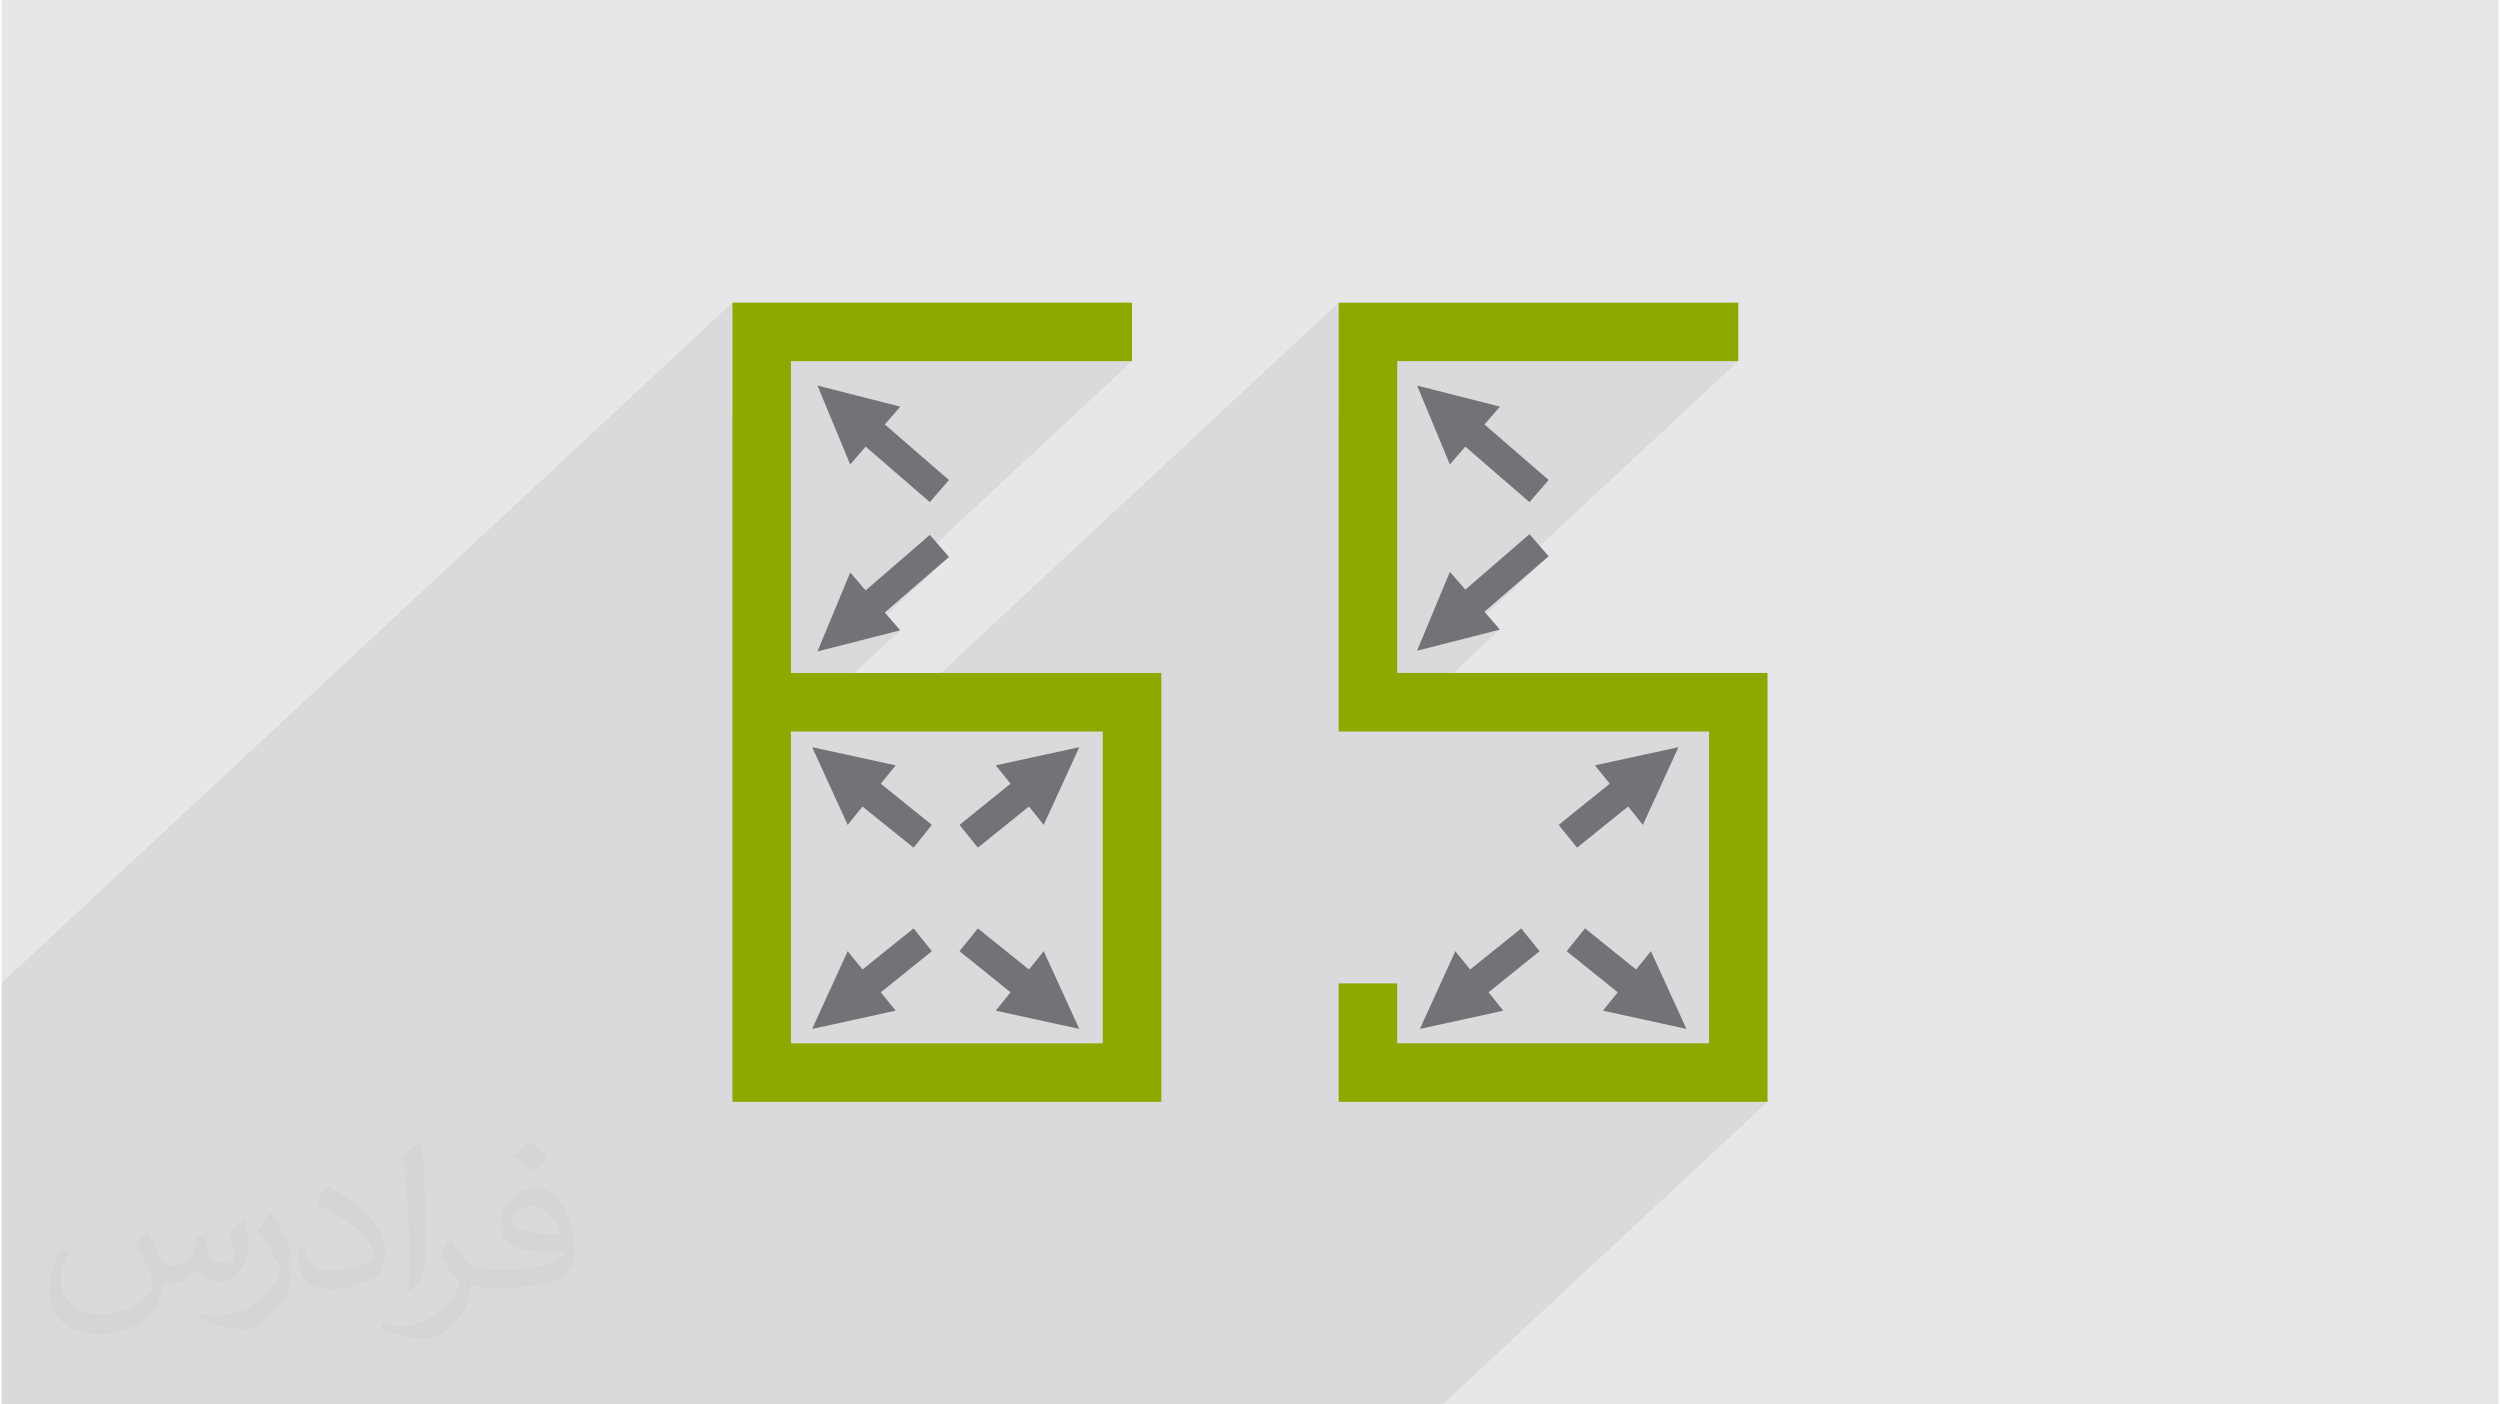
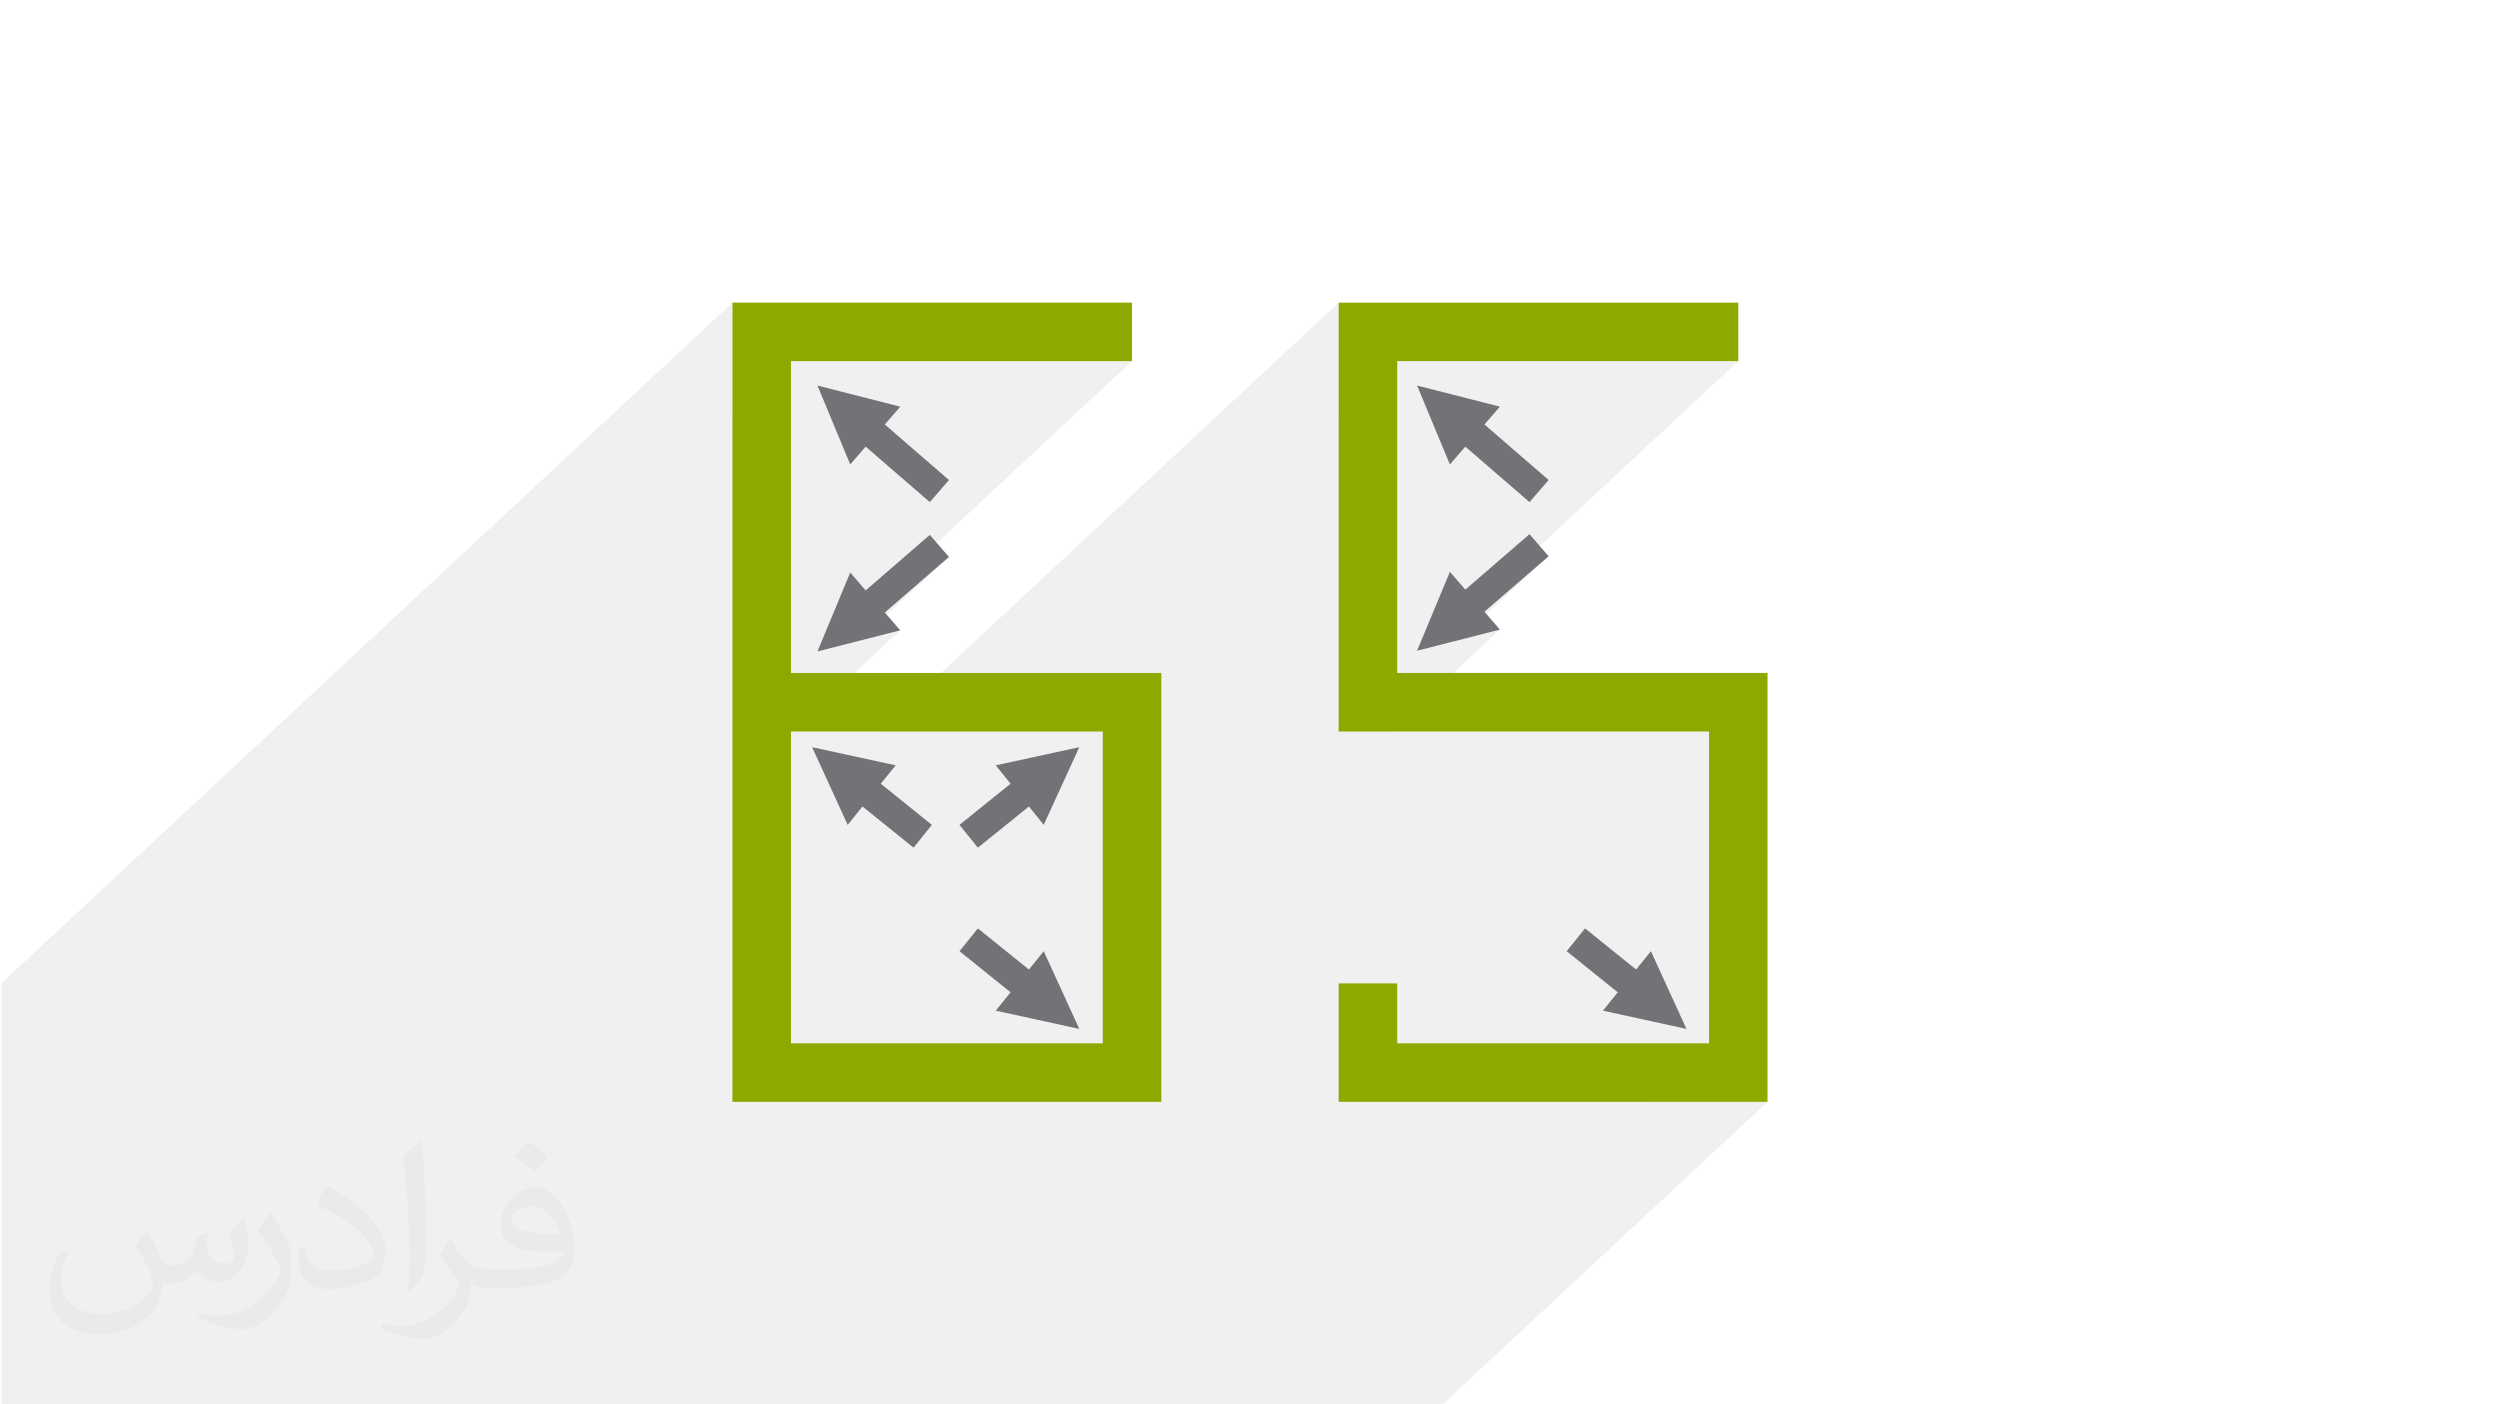
<svg xmlns="http://www.w3.org/2000/svg" xml:space="preserve" width="356px" height="200px" version="1.0" shape-rendering="geometricPrecision" text-rendering="geometricPrecision" image-rendering="optimizeQuality" fill-rule="evenodd" clip-rule="evenodd" viewBox="0 0 35600 20025">
  <g id="Layer_x0020_1">
    <g id="_2047728092720">
-       <path fill="#E6E7E8" d="M0 0l35600 0 0 20025 -35600 0 0 -20025z" />
      <path fill="#373435" fill-opacity="0.078" d="M24345 14876l-897 834 1731 0 -4635 4315 -1731 0 -543 0 -1469 0 -71 0 -87 0 -70 0 -1192 0 -9 0 -87 0 -299 0 -98 0 -363 0 -56 0 -40 0 -392 0 -4 0 -98 0 -150 0 -363 0 -98 0 -395 0 -314 0 -715 0 -1278 0 -452 0 -557 0 -22 0 -96 0 -429 0 -64 0 -220 0 -25 0 -119 0 -329 0 -165 0 -71 0 -87 0 -22 0 -48 0 -20 0 -36 0 -1144 0 -1 0 -87 0 -307 0 -69 0 -28 0 -25 0 -217 0 -178 0 -18 0 -296 0 -96 0 -2 0 -272 0 -241 0 -98 0 -205 0 -102 0 -88 0 -467 0 -733 0 -70 0 -928 0 -699 0 -533 0 -8 0 -421 0 -64 0 -324 0 -40 0 -99 0 0 -312 0 -233 0 -53 0 -131 0 -1410 0 -49 0 -1511 0 -699 0 -1611 10421 -9701 0 1611 834 -777 4863 0 -4431 4126 447 -114 459 -428 915 -792 -1286 1197 592 -151 -1550 1443 1232 0 6568 -6115 0 1611 835 -777 4863 0 -4381 4079 302 -78 460 -428 915 -791 -1286 1197 591 -151 -1560 1453 96 0 1030 0 3416 0 0 4446z" />
      <g>
        <path fill="#8FA800" fill-rule="nonzero" d="M10421 10013l0 -418 0 -5280 5697 0 0 834 -4863 0 0 4446 5281 0 0 6115 -6115 0 0 -5697zm5280 417l-4446 0 0 4446 4446 0 0 -4446z" />
        <path fill="#8FA800" fill-rule="nonzero" d="M19899 9595l5280 0 0 6115 -6115 0 0 -1689 835 0 0 855 4446 0 0 -4446 -3416 0 -1030 0 -835 0 0 -417 0 -418 0 -5280 5698 0 0 834 -4863 0 0 4446z" />
        <path fill="#727376" fill-rule="nonzero" d="M11633 5497l1181 301 -221 254 915 792 -273 315 -915 -791 -220 254 -467 -1125z" />
        <path fill="#727376" fill-rule="nonzero" d="M12275 11499l728 587 261 -325 -728 -587 212 -262 -1191 -259 507 1108 211 -262z" />
-         <path fill="#727376" fill-rule="nonzero" d="M12536 14148l728 -586 -261 -325 -728 586 -211 -261 -507 1108 1191 -260 -212 -262z" />
        <path fill="#727376" fill-rule="nonzero" d="M14386 11174l-728 587 262 325 728 -587 211 262 507 -1108 -1191 259 211 262z" />
        <path fill="#727376" fill-rule="nonzero" d="M14648 13823l-728 -586 -262 325 728 586 -211 262 1191 260 -507 -1108 -211 261z" />
        <path fill="#727376" fill-rule="nonzero" d="M11633 9288l467 -1125 220 255 915 -792 273 315 -915 792 221 254 -1181 301z" />
        <path fill="#727376" fill-rule="nonzero" d="M20182 5497l1181 301 -220 254 915 792 -273 315 -915 -791 -220 254 -468 -1125z" />
        <path fill="#727376" fill-rule="nonzero" d="M20182 9278l468 -1125 220 254 915 -791 273 315 -915 791 220 255 -1181 301z" />
-         <path fill="#727376" fill-rule="nonzero" d="M22929 11174l-728 587 262 325 728 -587 211 262 507 -1108 -1191 259 211 262z" />
+         <path fill="#727376" fill-rule="nonzero" d="M22929 11174z" />
        <path fill="#727376" fill-rule="nonzero" d="M23305 13823l-728 -586 -262 325 728 586 -211 262 1191 260 -507 -1108 -211 261z" />
-         <path fill="#727376" fill-rule="nonzero" d="M21201 14148l728 -586 -262 -325 -728 586 -211 -261 -506 1108 1190 -260 -211 -262z" />
      </g>
      <path fill="#373435" fill-opacity="0.031" d="M2082 17547c68,104 112,203 155,312 32,64 49,183 199,183 44,0 107,-14 163,-45 63,-33 111,-83 136,-159l60 -202 146 -72 10 10c-20,77 -25,149 -25,206 0,170 146,234 262,234 68,0 129,-34 129,-95 0,-81 -34,-217 -78,-339 68,-68 136,-136 214,-191l12 6c34,144 53,287 53,381 0,93 -41,196 -75,264 -70,132 -194,238 -344,238 -114,0 -241,-58 -328,-163l-5 0c-82,101 -209,193 -412,193l-63 0c-10,134 -39,229 -83,314 -121,237 -480,404 -818,404 -470,0 -706,-272 -706,-633 0,-223 73,-431 185,-578l92 38c-70,134 -117,262 -117,385 0,338 275,499 592,499 294,0 658,-187 724,-404 -25,-237 -114,-348 -250,-565 41,-72 94,-144 160,-221l12 0zm5421 -1274c99,62 196,136 291,221 -53,74 -119,142 -201,202 -95,-77 -190,-143 -287,-213 66,-74 131,-146 197,-210zm51 926c-160,0 -291,105 -291,183 0,168 320,219 703,217 -48,-196 -216,-400 -412,-400zm-359 895c208,0 390,-6 529,-41 155,-39 286,-118 286,-171 0,-15 0,-31 -5,-46 -87,8 -187,8 -274,8 -282,0 -498,-64 -583,-222 -21,-44 -36,-93 -36,-149 0,-152 66,-303 182,-406 97,-85 204,-138 313,-138 197,0 354,158 464,408 60,136 101,293 101,491 0,132 -36,243 -118,326 -153,148 -435,204 -867,204l-196 0 0 0 -51 0c-107,0 -184,-19 -245,-66l-10 0c3,25 5,50 5,72 0,97 -32,221 -97,320 -192,287 -400,410 -580,410 -182,0 -405,-70 -606,-161l36 -70c65,27 155,46 279,46 325,0 752,-314 805,-619 -12,-25 -34,-58 -65,-93 -95,-113 -155,-208 -211,-307 48,-95 92,-171 133,-239l17 -2c139,282 265,445 546,445l44 0 0 0 204 0zm-1408 299c24,-130 26,-276 26,-413l0 -202c0,-377 -48,-926 -87,-1282 68,-75 163,-161 238,-219l22 6c51,450 63,972 63,1452 0,126 -5,250 -17,340 -7,114 -73,201 -214,332l-31 -14zm-1449 -596c7,177 94,318 398,318 189,0 349,-50 526,-135 32,-14 49,-33 49,-49 0,-111 -85,-258 -228,-392 -139,-126 -323,-237 -495,-311 -59,-25 -78,-52 -78,-77 0,-51 68,-158 124,-235l19 -2c197,103 417,256 580,427 148,157 240,316 240,489 0,128 -39,250 -102,361 -216,109 -446,192 -674,192 -277,0 -466,-130 -466,-436 0,-33 0,-84 12,-150l95 0zm-501 -503l172 278c63,103 122,215 122,392l0 227c0,183 -117,379 -306,573 -148,132 -279,188 -400,188 -180,0 -386,-56 -624,-159l27 -70c75,21 162,37 269,37 342,-2 692,-252 852,-557 19,-35 26,-68 26,-90 0,-36 -19,-75 -34,-110 -87,-165 -184,-315 -291,-453 56,-89 112,-174 173,-258l14 2z" />
    </g>
  </g>
</svg>